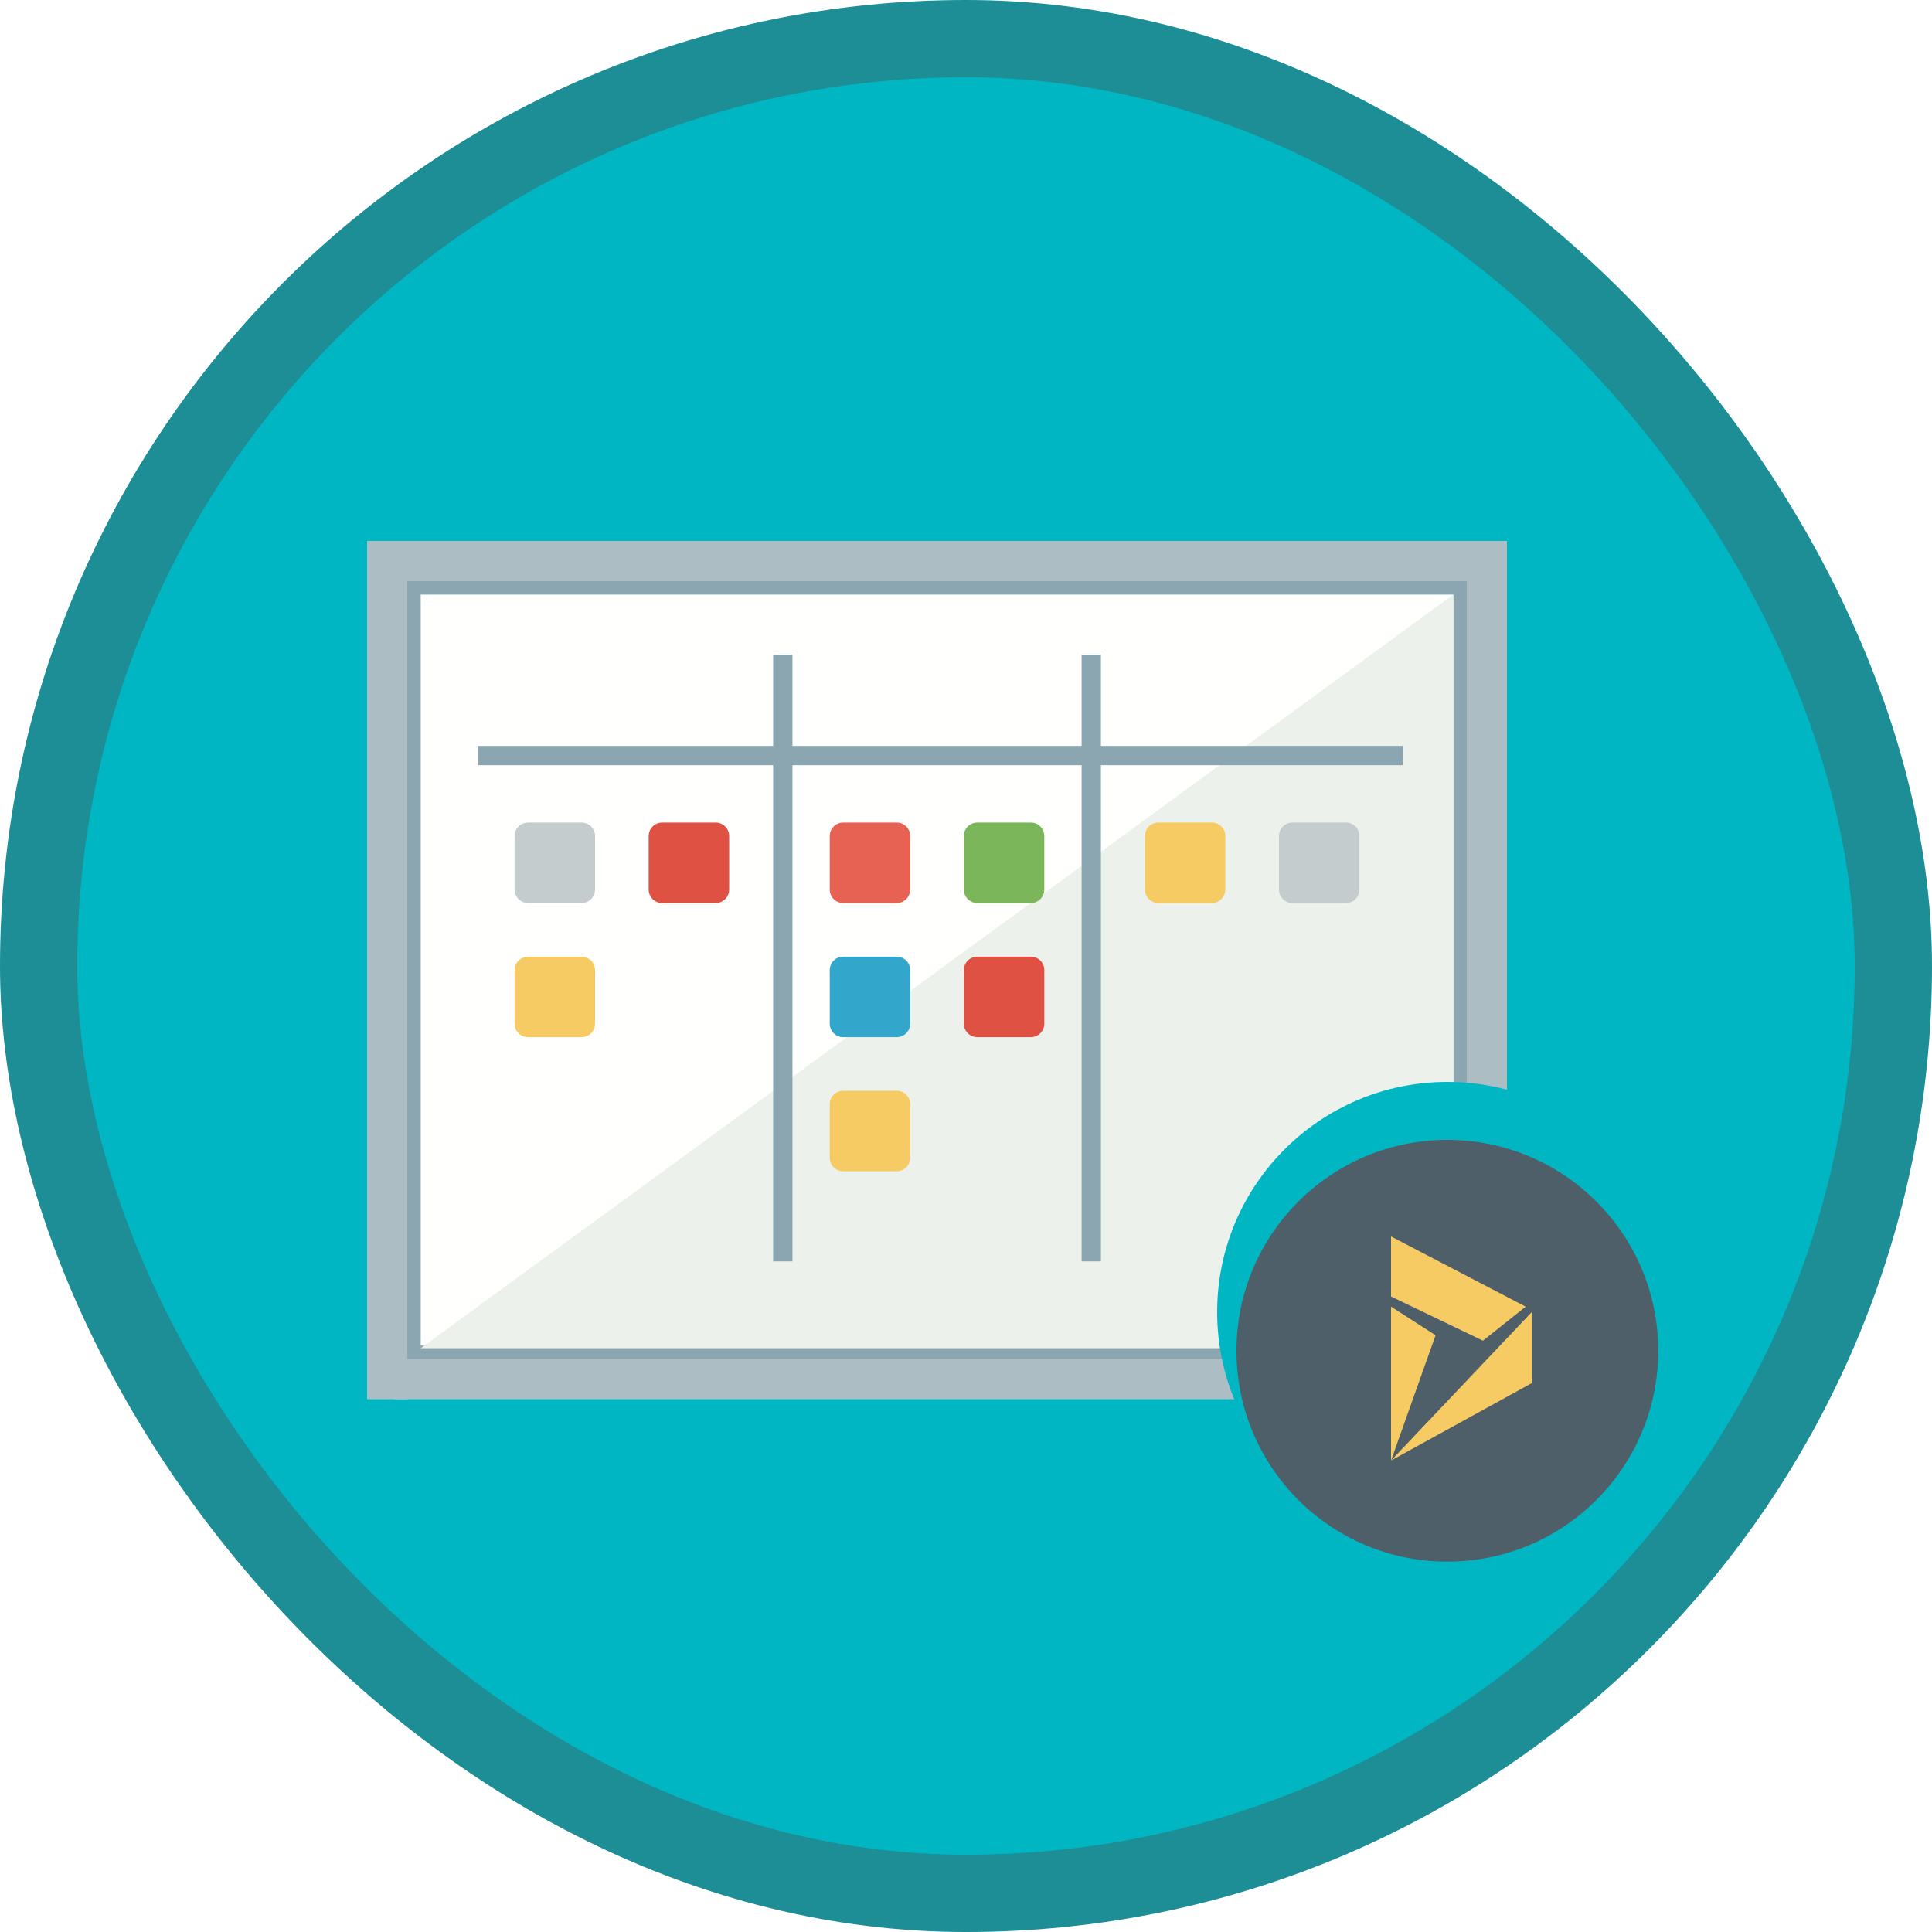
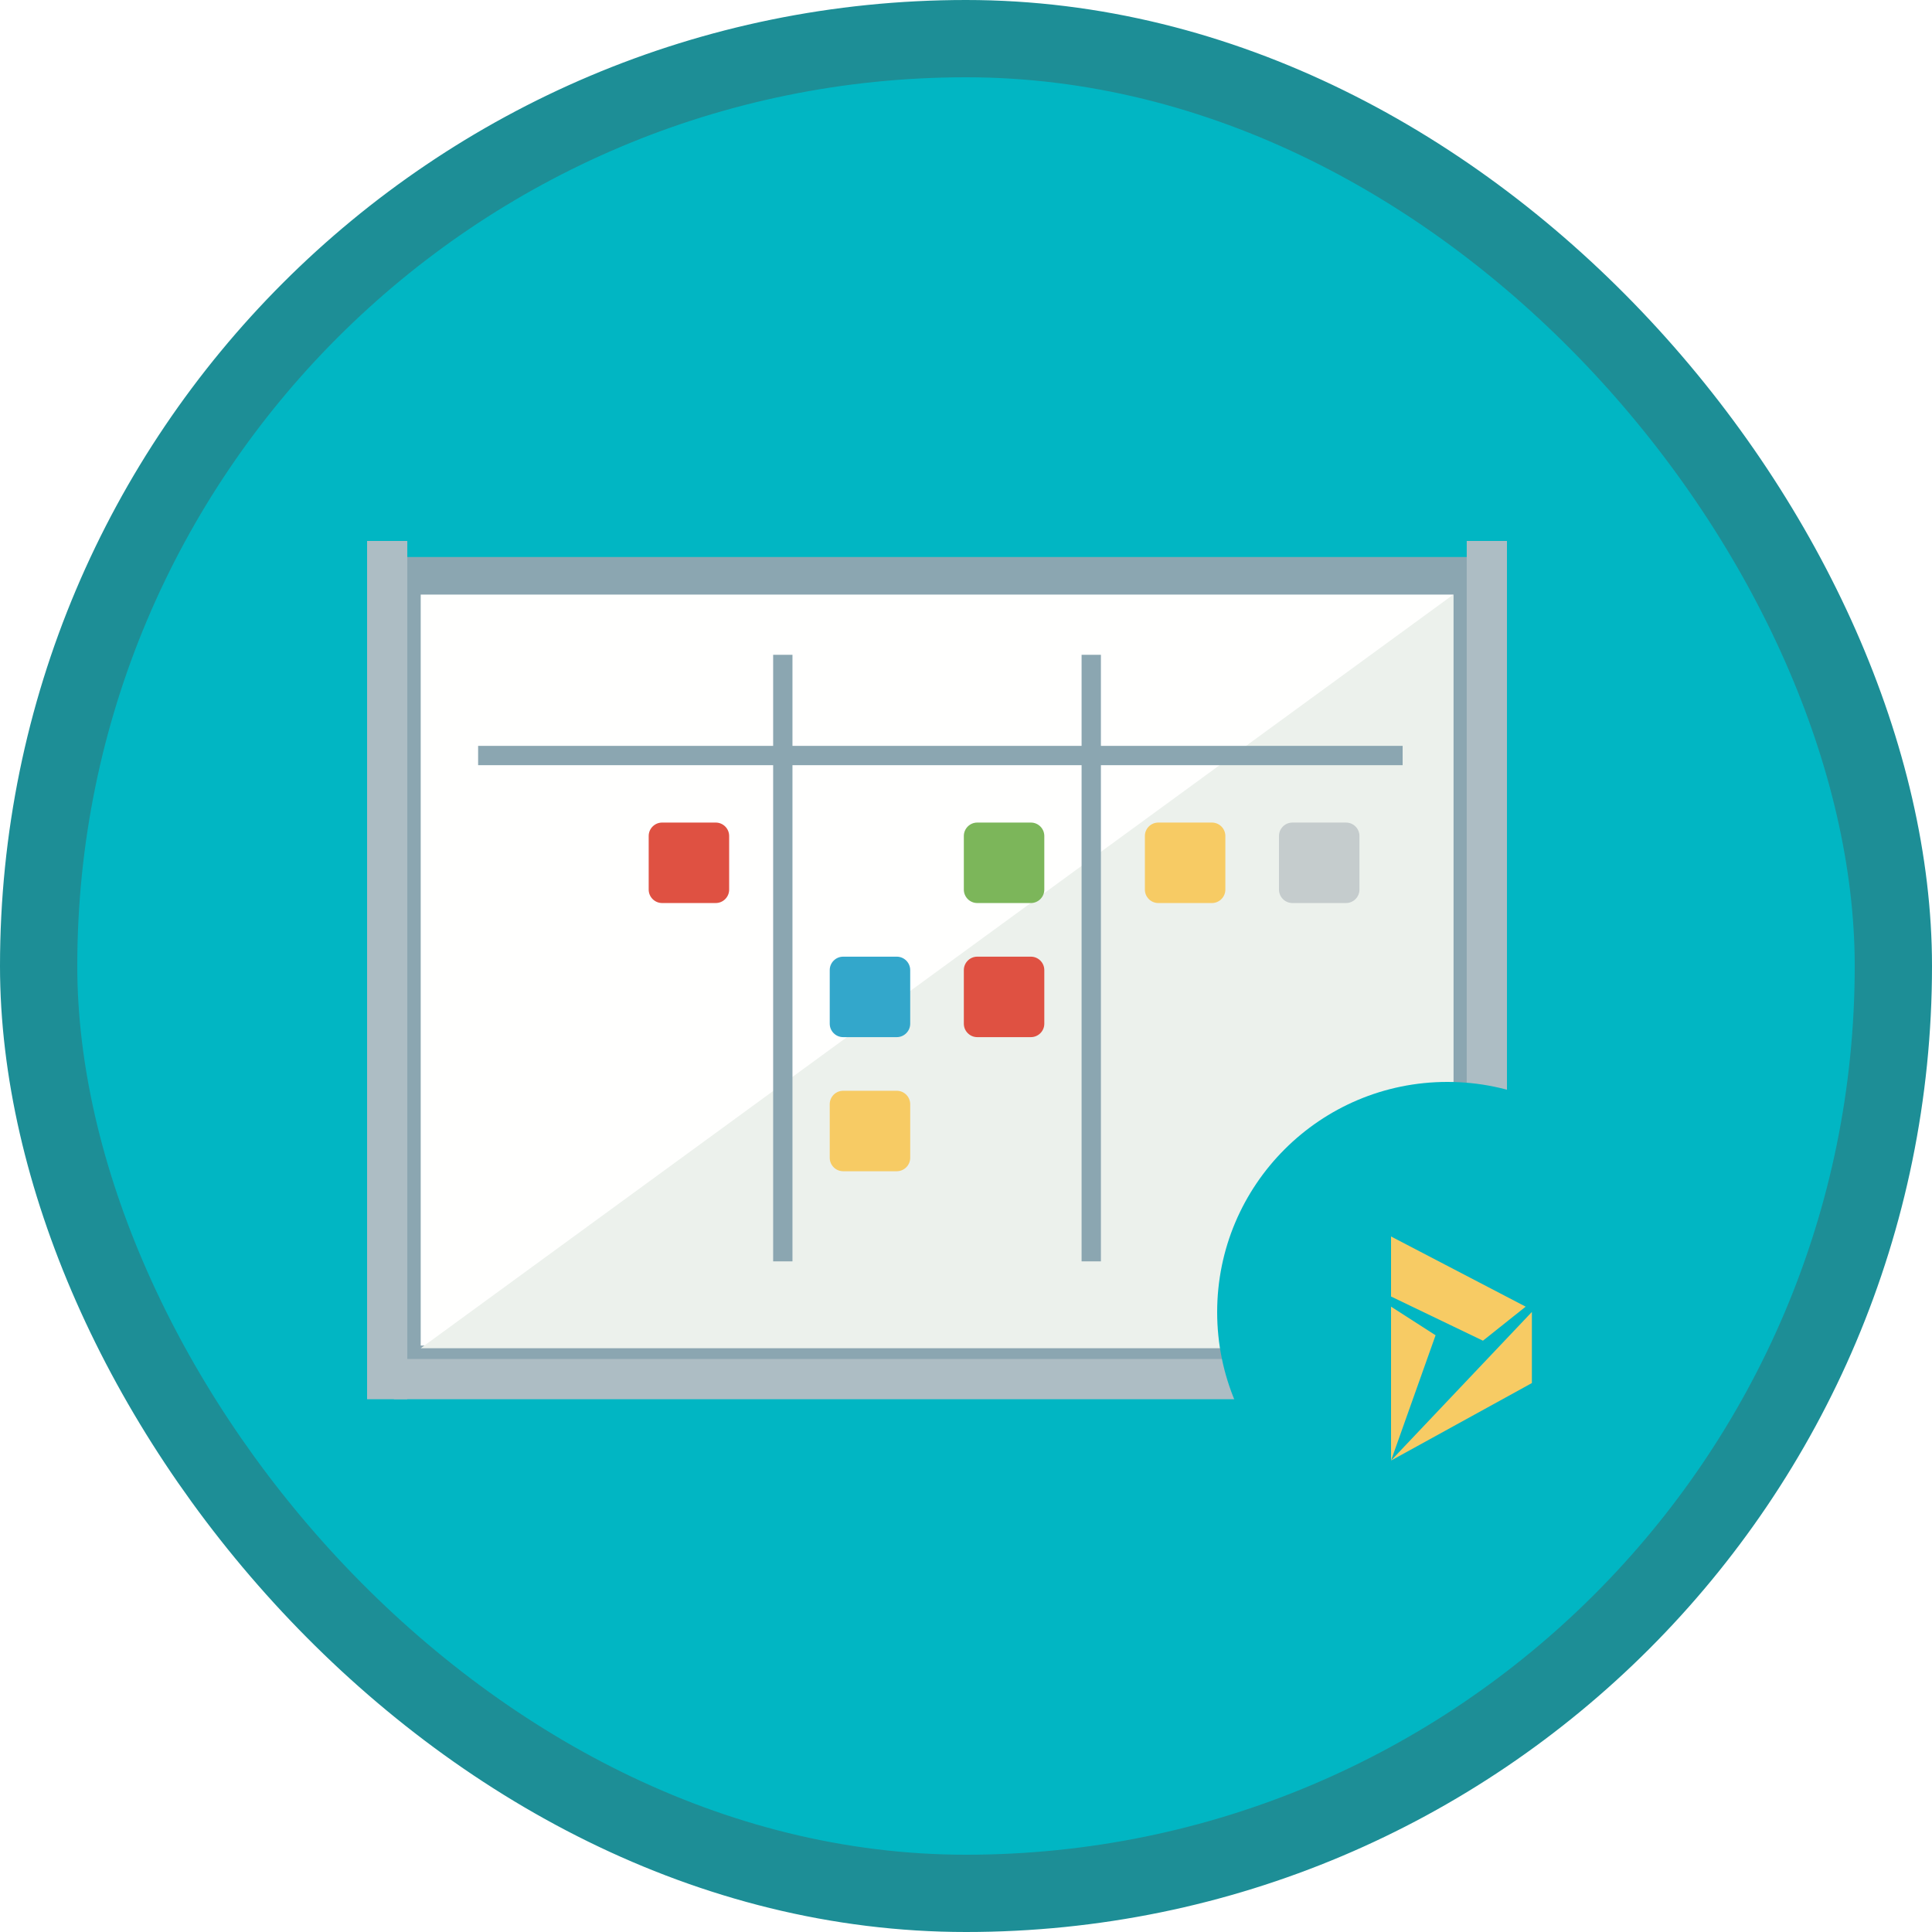
<svg xmlns="http://www.w3.org/2000/svg" xmlns:xlink="http://www.w3.org/1999/xlink" width="100px" height="100px" viewBox="0 0 100 100" version="1.1">
  <title>Configure and use Lean Manufacturing in Microsoft Dynamics for Finance and Operations/use-kanban-boards-in-microsoft-dynamics-365-for-finance-and-operations</title>
  <desc>Created with Sketch.</desc>
  <defs>
    <rect id="path-1" x="0" y="0" width="96" height="96" rx="48" />
    <filter x="-6.8%" y="-8.9%" width="113.6%" height="117.8%" filterUnits="objectBoundingBox" id="filter-3">
      <feOffset dx="0" dy="2" in="SourceAlpha" result="shadowOffsetOuter1" />
      <feColorMatrix values="0 0 0 0 0   0 0 0 0 0   0 0 0 0 0  0 0 0 0.1 0" type="matrix" in="shadowOffsetOuter1" result="shadowMatrixOuter1" />
      <feMerge>
        <feMergeNode in="shadowMatrixOuter1" />
        <feMergeNode in="SourceGraphic" />
      </feMerge>
    </filter>
    <filter x="-18.2%" y="-18.2%" width="136.4%" height="136.4%" filterUnits="objectBoundingBox" id="filter-4">
      <feOffset dx="0" dy="2" in="SourceAlpha" result="shadowOffsetOuter1" />
      <feColorMatrix values="0 0 0 0 0   0 0 0 0 0   0 0 0 0 0  0 0 0 0.1 0" type="matrix" in="shadowOffsetOuter1" result="shadowMatrixOuter1" />
      <feMerge>
        <feMergeNode in="shadowMatrixOuter1" />
        <feMergeNode in="SourceGraphic" />
      </feMerge>
    </filter>
  </defs>
  <g id="Badges" stroke="none" stroke-width="1" fill="none" fill-rule="evenodd">
    <g id="Configure-and-use-Lean-Manufacturing-in-Microsoft-Dynamics-for-Finance-and-Operations" transform="translate(-50, -1060)">
      <g id="Configure-and-use-Lean-Manufacturing-in-Microsoft-Dynamics-for-Finance-and-Operations/use-kanban-boards-in-microsoft-dynamics-365-for-finance-and-operations" transform="translate(50, 1060)">
        <g id="Mask" transform="translate(2, 2)">
          <mask id="mask-2" fill="white">
            <use xlink:href="#path-1" />
          </mask>
          <use id="BG" fill="#01B6C3" xlink:href="#path-1" />
          <g id="kanbans" filter="url(#filter-3)" mask="url(#mask-2)">
            <g transform="translate(17, 24)">
              <g id="Group-84" stroke="none" fill-rule="evenodd">
                <g id="Group-83" fill-rule="nonzero">
                  <rect id="Rectangle" fill="#8BA6B1" x="1.388" y="0.831" width="56.918" height="42.341" />
                  <rect id="Rectangle" fill="#FFFFFE" x="2.776" y="2.776" width="53.447" height="38.871" />
                  <polygon id="Path-82" fill="#ECF1EC" points="2.776 41.784 56.224 2.776 56.224 41.784" />
                  <rect id="Rectangle" fill="#ADBDC4" x="1.388" y="42.341" width="56.918" height="2.082" />
                  <polygon id="Rectangle" fill="#ADBDC4" transform="translate(1.041, 22.212) rotate(90) translate(-1.041, -22.212) " points="-21.171 21.171 23.253 21.171 23.253 23.253 -21.171 23.253" />
                  <polygon id="Rectangle" fill="#ADBDC4" transform="translate(57.959, 22.212) rotate(90) translate(-57.959, -22.212) " points="35.747 21.171 80.171 21.171 80.171 23.253 35.747 23.253" />
                </g>
-                 <rect id="Rectangle" fill="#ADBDC4" fill-rule="nonzero" x="1.388" y="0" width="56.918" height="2.082" />
              </g>
              <g id="Group-87" stroke="none" fill-rule="evenodd" transform="translate(20.824, 6.247)" stroke-linecap="square">
                <path d="M0.694,0.145 L0.694,30.541" id="Line-3" stroke="#8BA6B1" fill-rule="nonzero" />
                <path d="M16.659,0.145 L16.659,30.541" id="Line-3" stroke="#8BA6B1" fill-rule="nonzero" />
              </g>
              <path d="M6.247,11.106 L53.1,11.106" id="Line-4" stroke="#8BA6B1" stroke-linecap="square" fill-rule="nonzero" />
              <g id="Group-90" stroke="none" fill-rule="evenodd" transform="translate(7.635, 14.576)">
-                 <path d="M4.165,3.471 C4.165,3.852 3.852,4.165 3.471,4.165 L0.694,4.165 C0.312,4.165 0,3.852 0,3.471 L0,0.694 C0,0.312 0.312,0 0.694,0 L3.471,0 C3.852,0 4.165,0.312 4.165,0.694 L4.165,3.471" id="Fill-1348" fill="#C5CCCD" />
                <path d="M11.106,3.471 C11.106,3.852 10.794,4.165 10.412,4.165 L7.635,4.165 C7.254,4.165 6.941,3.852 6.941,3.471 L6.941,0.694 C6.941,0.312 7.254,0 7.635,0 L10.412,0 C10.794,0 11.106,0.312 11.106,0.694 L11.106,3.471" id="Fill-1348" fill="#DF5142" />
-                 <path d="M4.165,10.412 C4.165,10.794 3.852,11.106 3.471,11.106 L0.694,11.106 C0.312,11.106 0,10.794 0,10.412 L0,7.635 C0,7.254 0.312,6.941 0.694,6.941 L3.471,6.941 C3.852,6.941 4.165,7.254 4.165,7.635 L4.165,10.412" id="Fill-1348" fill="#F7CB64" />
              </g>
              <g id="Group-86" stroke="none" fill-rule="evenodd" transform="translate(23.947, 14.576)">
                <path d="M11.106,3.471 C11.106,3.852 10.794,4.165 10.412,4.165 L7.635,4.165 C7.254,4.165 6.941,3.852 6.941,3.471 L6.941,0.694 C6.941,0.312 7.254,0 7.635,0 L10.412,0 C10.794,0 11.106,0.312 11.106,0.694 L11.106,3.471" id="Fill-1348" fill="#7CB65A" />
                <path d="M4.165,17.353 C4.165,17.735 3.852,18.047 3.471,18.047 L0.694,18.047 C0.312,18.047 0,17.735 0,17.353 L0,14.576 C0,14.195 0.312,13.882 0.694,13.882 L3.471,13.882 C3.852,13.882 4.165,14.195 4.165,14.576 L4.165,17.353" id="Fill-1348" fill="#F7CB64" />
                <path d="M4.165,10.412 C4.165,10.794 3.852,11.106 3.471,11.106 L0.694,11.106 C0.312,11.106 0,10.794 0,10.412 L0,7.635 C0,7.254 0.312,6.941 0.694,6.941 L3.471,6.941 C3.852,6.941 4.165,7.254 4.165,7.635 L4.165,10.412" id="Fill-1348" fill="#33A7CB" />
                <path d="M11.106,10.412 C11.106,10.794 10.794,11.106 10.412,11.106 L7.635,11.106 C7.254,11.106 6.941,10.794 6.941,10.412 L6.941,7.635 C6.941,7.254 7.254,6.941 7.635,6.941 L10.412,6.941 C10.794,6.941 11.106,7.254 11.106,7.635 L11.106,10.412" id="Fill-1348" fill="#DF5142" />
-                 <path d="M4.165,3.471 C4.165,3.852 3.852,4.165 3.471,4.165 L0.694,4.165 C0.312,4.165 0,3.852 0,3.471 L0,0.694 C0,0.312 0.312,0 0.694,0 L3.471,0 C3.852,0 4.165,0.312 4.165,0.694 L4.165,3.471" id="Fill-1348" fill="#E86254" />
              </g>
              <g id="Group-89" stroke="none" fill-rule="evenodd" transform="translate(40.259, 14.576)">
                <path d="M4.165,3.471 C4.165,3.852 3.852,4.165 3.471,4.165 L0.694,4.165 C0.312,4.165 0,3.852 0,3.471 L0,0.694 C0,0.312 0.312,0 0.694,0 L3.471,0 C3.852,0 4.165,0.312 4.165,0.694 L4.165,3.471" id="Fill-1348" fill="#F7CB64" />
                <path d="M11.106,3.471 C11.106,3.852 10.794,4.165 10.412,4.165 L7.635,4.165 C7.254,4.165 6.941,3.852 6.941,3.471 L6.941,0.694 C6.941,0.312 7.254,0 7.635,0 L10.412,0 C10.794,0 11.106,0.312 11.106,0.694 L11.106,3.471" id="Fill-1348" fill="#C5CCCD" />
              </g>
            </g>
          </g>
          <circle id="Oval" fill="#01B6C3" fill-rule="nonzero" mask="url(#mask-2)" cx="72.915" cy="65.915" r="11.915" />
          <g id="dynamics-icon" filter="url(#filter-4)" mask="url(#mask-2)">
            <g transform="translate(62, 55)">
-               <circle id="Oval" fill="#4F5F69" fill-rule="nonzero" cx="10.915" cy="10.915" r="10.915" />
              <g id="Dynamics-icon" stroke-width="1" fill="none" fill-rule="evenodd" transform="translate(8, 5)">
                <polygon id="Path" fill="#F7CB64" points="0 11.598 2.305 5.113 0 3.632" />
                <polygon id="Path" fill="#F7CB64" points="7.29 7.587 7.29 3.906 0 11.598" />
                <polygon id="Path" fill="#F7CB64" points="0 0 0 3.107 4.757 5.394 6.969 3.632" />
              </g>
            </g>
          </g>
        </g>
        <g id="Dynamic-Border" stroke="#1D8E96" stroke-width="4">
          <rect id="Azure-Border" x="2" y="2" width="96" height="96" rx="48" />
        </g>
      </g>
    </g>
  </g>
</svg>